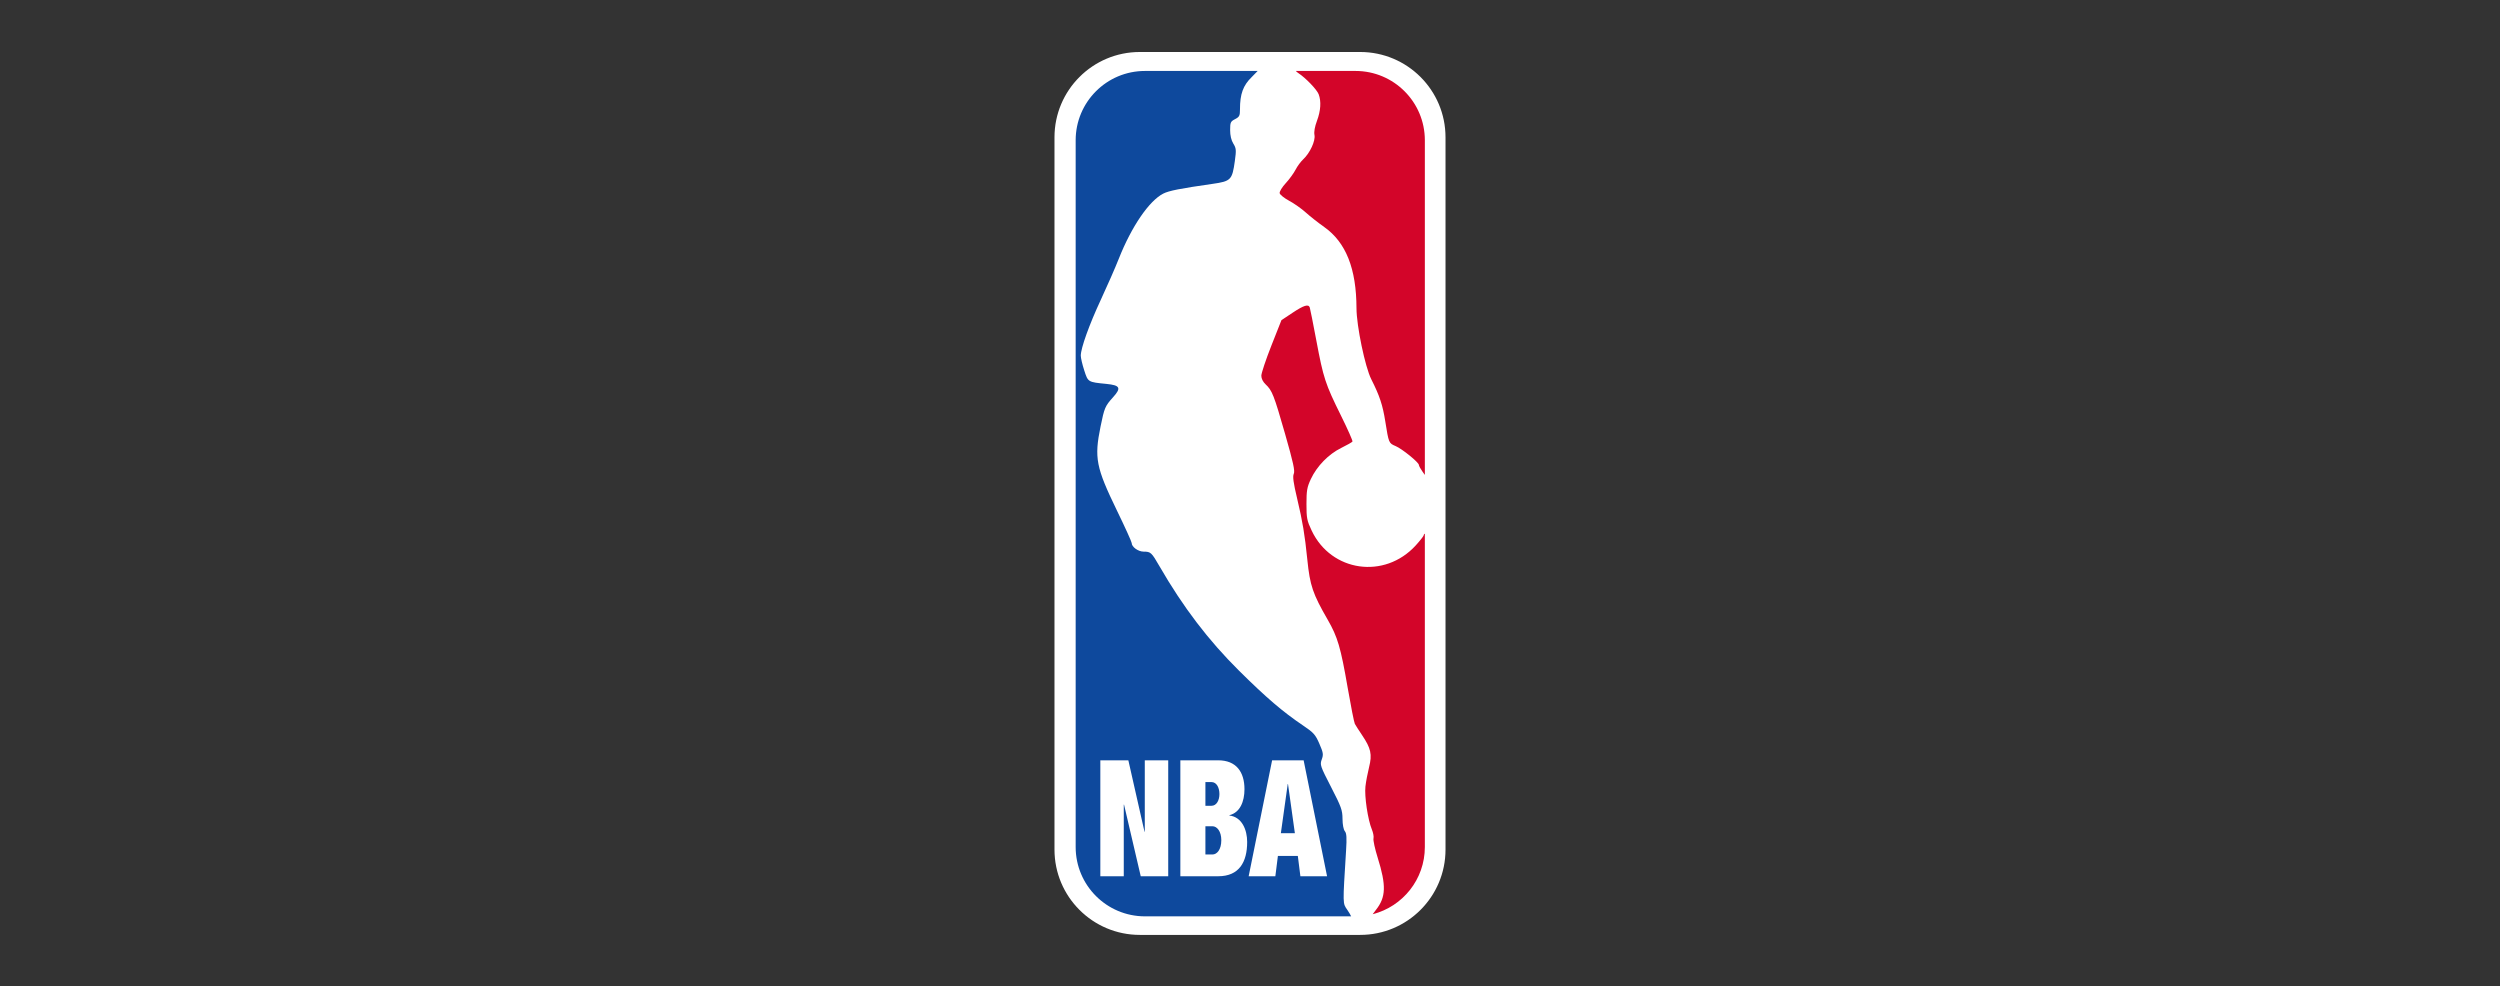
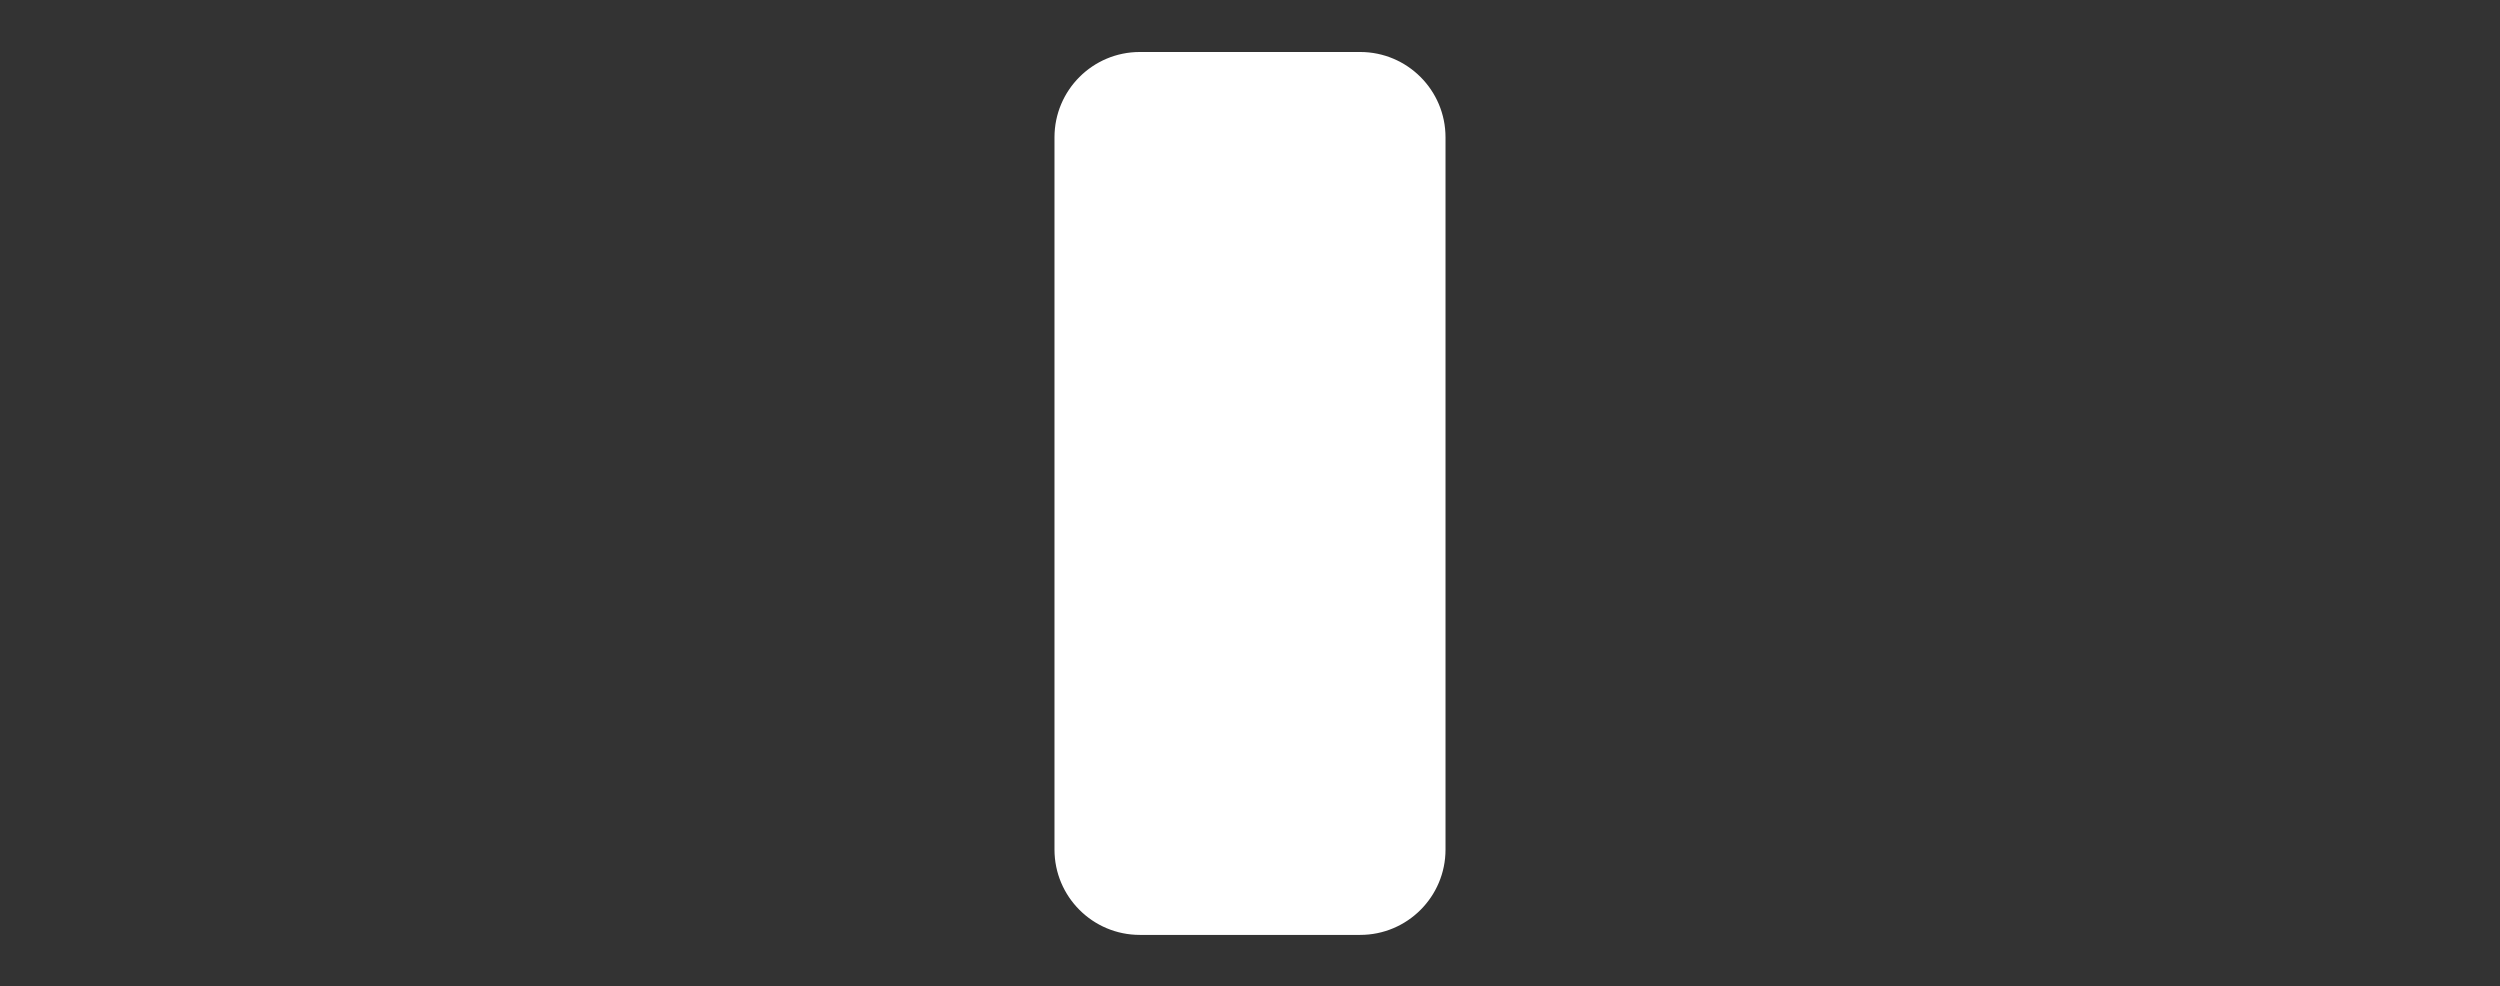
<svg xmlns="http://www.w3.org/2000/svg" width="256" height="101" viewBox="0 0 256 101" fill="none">
  <rect x="0" y="0" width="256" height="101" fill="#333333" stroke="none" />
  <path d="M107.979 14.062C107.979 9.236 111.892 5.324 116.718 5.324H139.282C144.108 5.324 148.021 9.236 148.021 14.062V86.995C148.021 91.821 144.108 95.734 139.282 95.734H116.718C111.892 95.734 107.979 91.821 107.979 86.995V14.062Z" fill="white" />
-   <path d="M137.837 87.115C137.92 85.775 137.893 85.333 137.712 85.115C137.574 84.949 137.477 84.432 137.473 83.845C137.467 82.956 137.347 82.624 136.303 80.597C135.189 78.432 135.149 78.314 135.347 77.767C135.532 77.256 135.505 77.085 135.102 76.154C134.699 75.225 134.518 75.023 133.44 74.295C131.348 72.884 129.667 71.444 126.867 68.669C123.741 65.57 121.146 62.162 118.74 57.997C117.904 56.551 117.839 56.491 117.101 56.487C116.547 56.484 115.881 56.001 115.884 55.602C115.884 55.486 115.206 53.993 114.376 52.283C112.224 47.845 112.039 46.9 112.698 43.669C113.089 41.753 113.162 41.581 113.977 40.678C114.842 39.721 114.706 39.451 113.289 39.311C111.396 39.124 111.416 39.136 111.023 37.921C110.83 37.324 110.672 36.647 110.672 36.417C110.672 35.654 111.538 33.242 112.728 30.687C113.374 29.301 114.202 27.41 114.568 26.486C115.87 23.196 117.667 20.566 119.118 19.825C119.698 19.529 120.825 19.307 124.18 18.826C126.048 18.558 126.179 18.422 126.448 16.487C126.604 15.361 126.588 15.184 126.293 14.707C126.081 14.363 125.966 13.877 125.966 13.319C125.966 12.536 126.01 12.438 126.47 12.2C126.915 11.97 126.974 11.852 126.974 11.196C126.974 9.626 127.291 8.752 128.172 7.895C128.383 7.691 128.587 7.481 128.785 7.266H117.245C113.326 7.266 110.148 10.443 110.148 14.363V86.737C110.148 90.656 113.326 93.834 117.245 93.834H138.358C138.287 93.677 138.138 93.423 137.965 93.171C137.485 92.472 137.49 92.717 137.837 87.115Z" fill="#0E499D" />
-   <path d="M138.807 7.266H132.695C132.755 7.337 132.841 7.414 132.946 7.482C133.702 7.978 134.849 9.17 135.031 9.651C135.307 10.376 135.245 11.338 134.856 12.378C134.633 12.974 134.539 13.508 134.602 13.822C134.721 14.417 134.137 15.677 133.446 16.318C133.197 16.549 132.844 17.029 132.661 17.385C132.479 17.741 132.026 18.361 131.655 18.763C131.285 19.166 131.006 19.623 131.037 19.78C131.068 19.938 131.509 20.29 132.017 20.564C132.526 20.837 133.287 21.374 133.709 21.756C134.131 22.139 134.982 22.81 135.602 23.248C137.826 24.82 138.894 27.509 138.905 31.568C138.909 33.367 139.787 37.583 140.415 38.828C141.276 40.533 141.588 41.473 141.857 43.175C142.203 45.362 142.213 45.386 142.909 45.677C143.573 45.955 145.295 47.352 145.295 47.614C145.295 47.704 145.465 48.016 145.673 48.308L145.905 48.633V14.363C145.904 10.443 142.726 7.266 138.807 7.266ZM145.798 54.79C145.798 54.875 145.424 55.354 144.967 55.855C141.778 59.343 136.32 58.566 134.317 54.337C133.832 53.314 133.782 53.057 133.782 51.611C133.782 50.23 133.843 49.884 134.232 49.053C134.855 47.725 136.043 46.508 137.341 45.869C137.932 45.578 138.451 45.284 138.493 45.215C138.535 45.147 138.002 43.943 137.307 42.54C135.708 39.307 135.518 38.729 134.793 34.868C134.464 33.123 134.162 31.601 134.12 31.485C133.986 31.113 133.516 31.258 132.355 32.03L131.219 32.785L130.189 35.393C129.623 36.827 129.16 38.214 129.16 38.474C129.16 38.767 129.326 39.103 129.596 39.355C130.269 39.983 130.45 40.445 131.591 44.429C132.431 47.363 132.618 48.22 132.484 48.515C132.356 48.797 132.439 49.415 132.826 51.047C133.395 53.449 133.607 54.722 133.872 57.325C134.141 59.967 134.426 60.804 135.957 63.459C136.974 65.223 137.287 66.287 138.001 70.418C138.329 72.314 138.66 73.983 138.737 74.126C138.814 74.27 139.147 74.789 139.477 75.279C140.385 76.629 140.522 77.249 140.196 78.548C140.047 79.141 139.878 80.034 139.821 80.533C139.706 81.532 140.068 83.951 140.478 84.934C140.617 85.266 140.692 85.682 140.646 85.86C140.599 86.037 140.794 86.925 141.077 87.832C141.964 90.67 141.925 91.873 140.903 93.163C140.72 93.394 140.622 93.525 140.564 93.614C143.633 92.832 145.904 90.05 145.904 86.736V54.647C145.842 54.67 145.798 54.725 145.798 54.79Z" fill="#D30529" />
-   <path d="M112.674 77.856H115.543L117.198 85.172H117.226V77.856H119.626V89.729H116.812L115.102 82.395H115.074V89.729H112.674V77.856ZM120.868 77.856H124.744C126.579 77.856 127.434 79.036 127.434 80.815C127.434 82.079 126.979 83.21 125.889 83.476V83.509C127.186 83.659 127.71 84.989 127.71 86.219C127.71 88.282 126.883 89.728 124.744 89.728H120.868V77.856ZM123.434 82.512H124.055C124.579 82.512 124.869 81.946 124.869 81.314C124.869 80.649 124.579 80.084 124.055 80.084H123.434V82.512ZM123.434 87.5H124.151C124.62 87.5 125.062 87.001 125.062 86.037C125.062 85.122 124.62 84.607 124.151 84.607H123.434V87.5ZM130.264 77.856H133.492L135.892 89.729H133.16L132.898 87.65H130.857L130.595 89.729H127.863L130.264 77.856ZM131.891 80.283H131.864L131.16 85.322H132.595L131.891 80.283Z" fill="white" />
</svg>